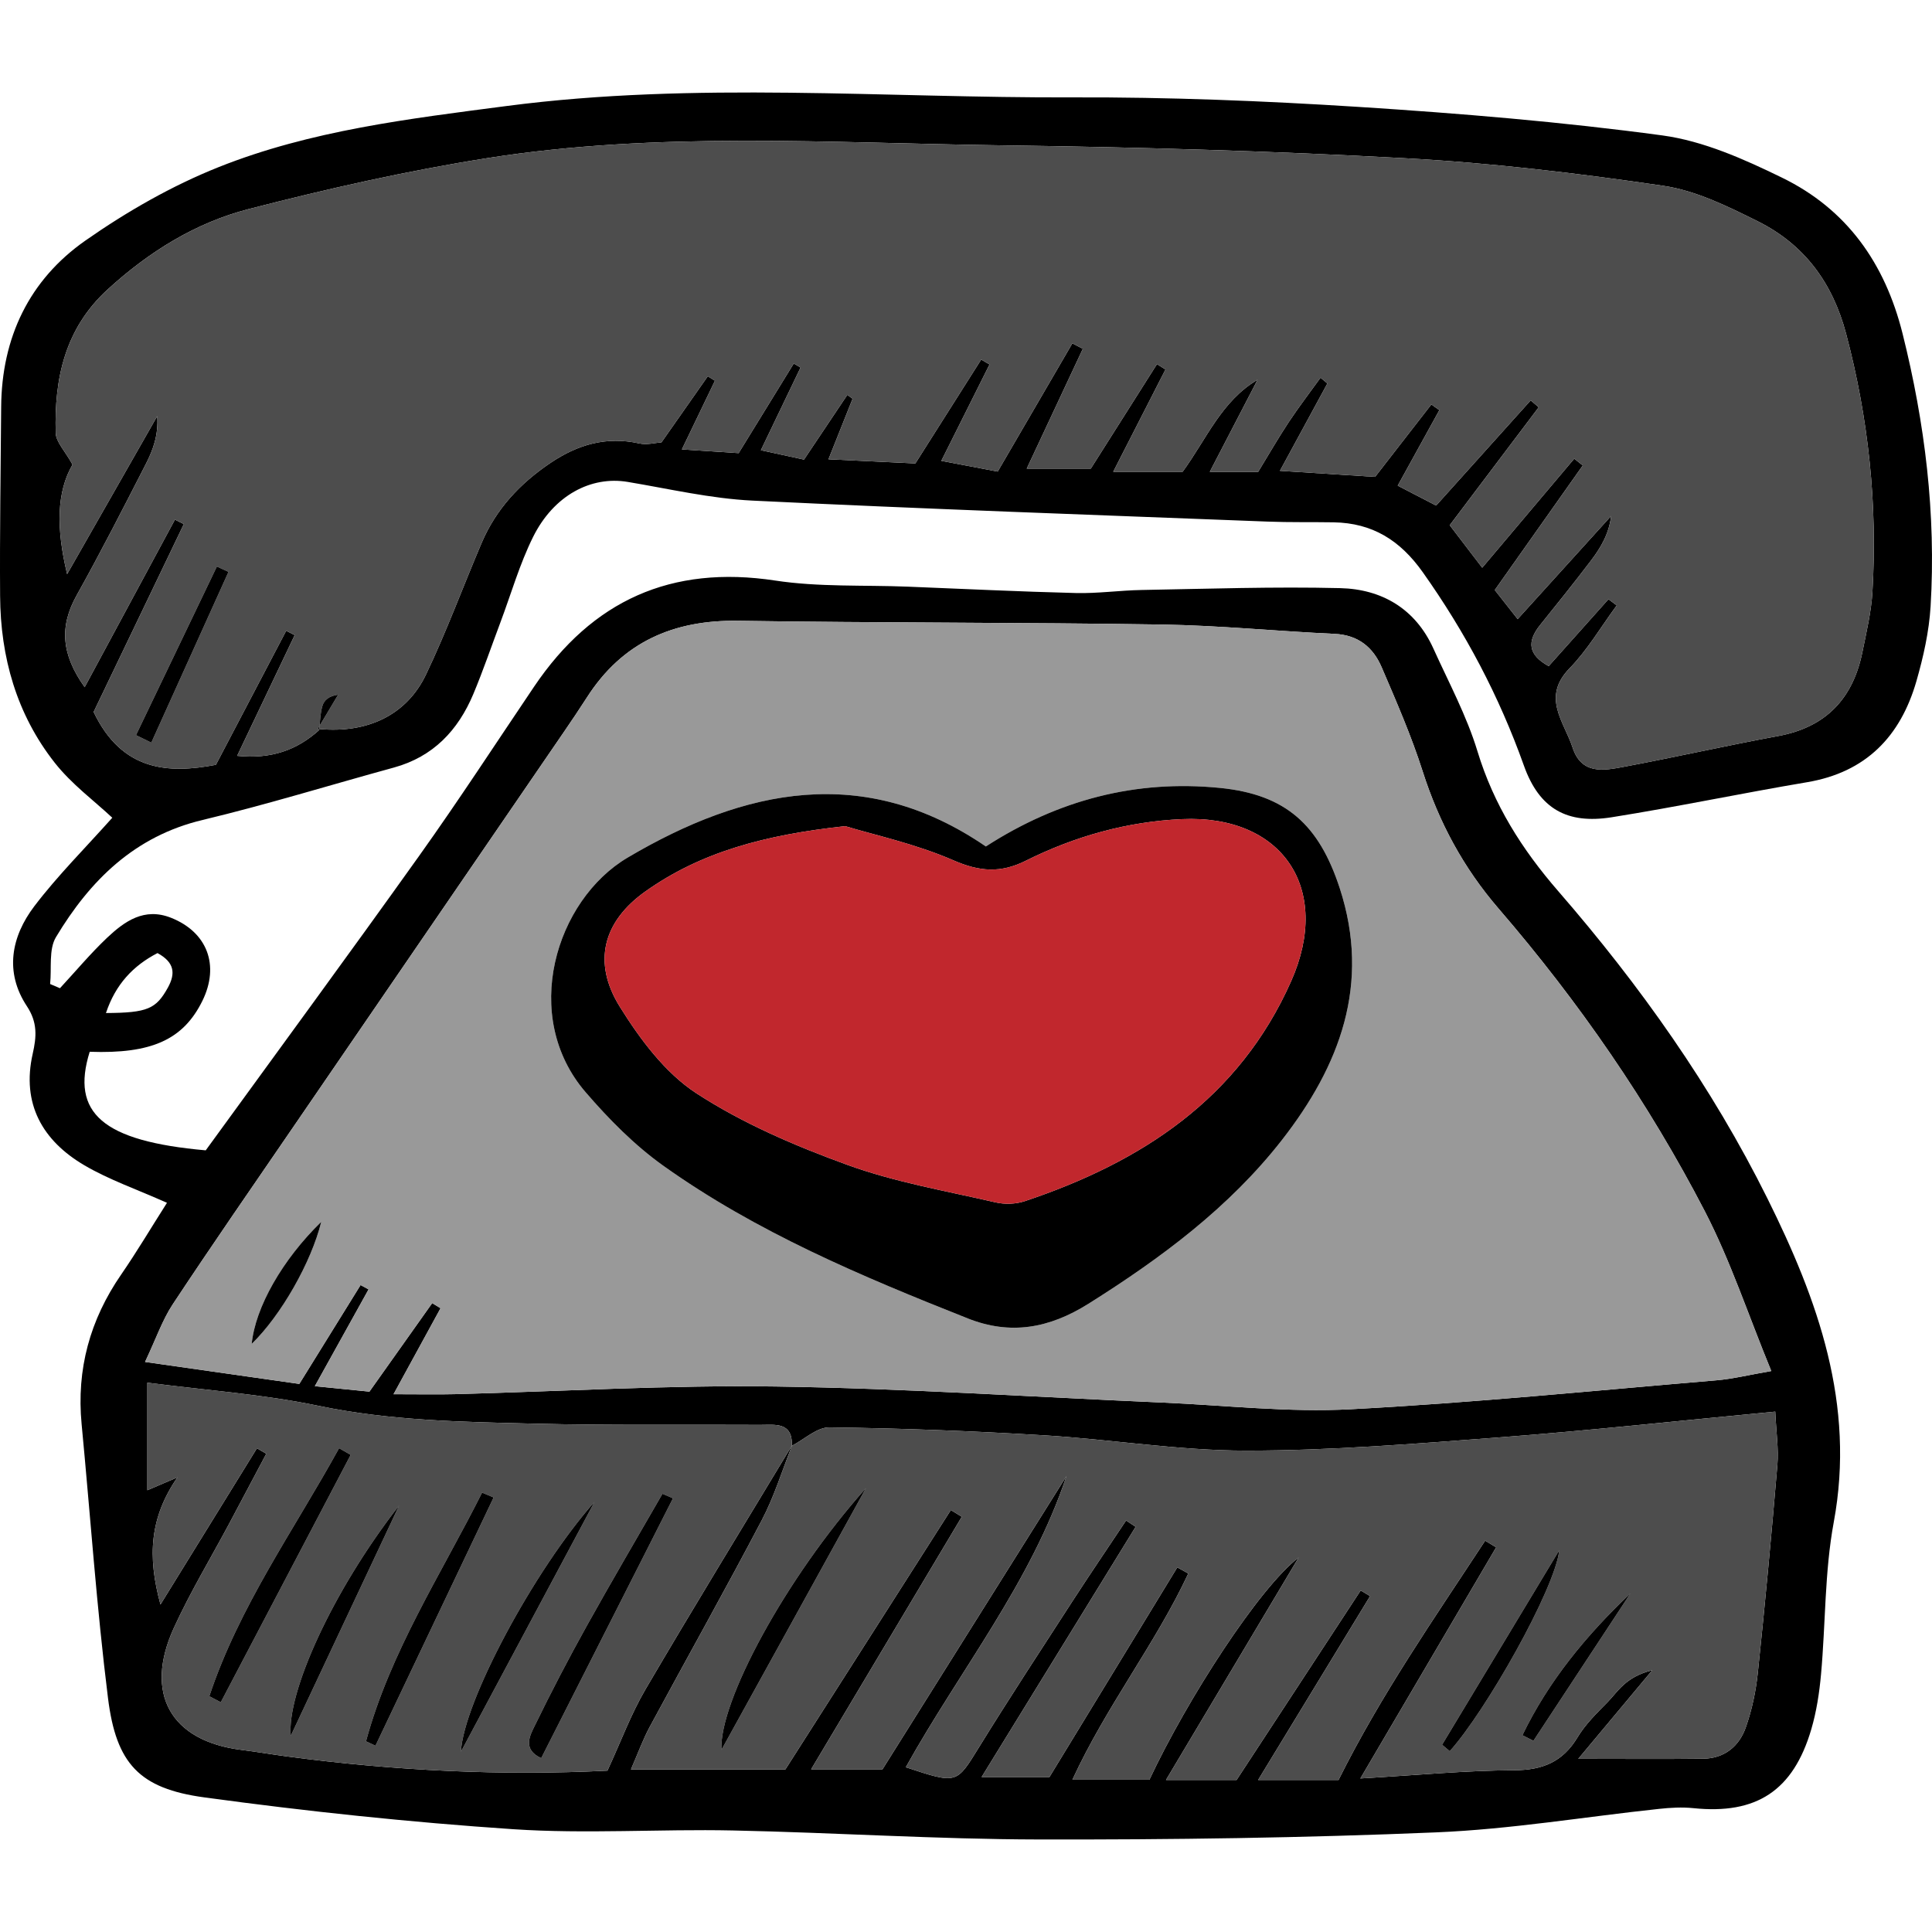
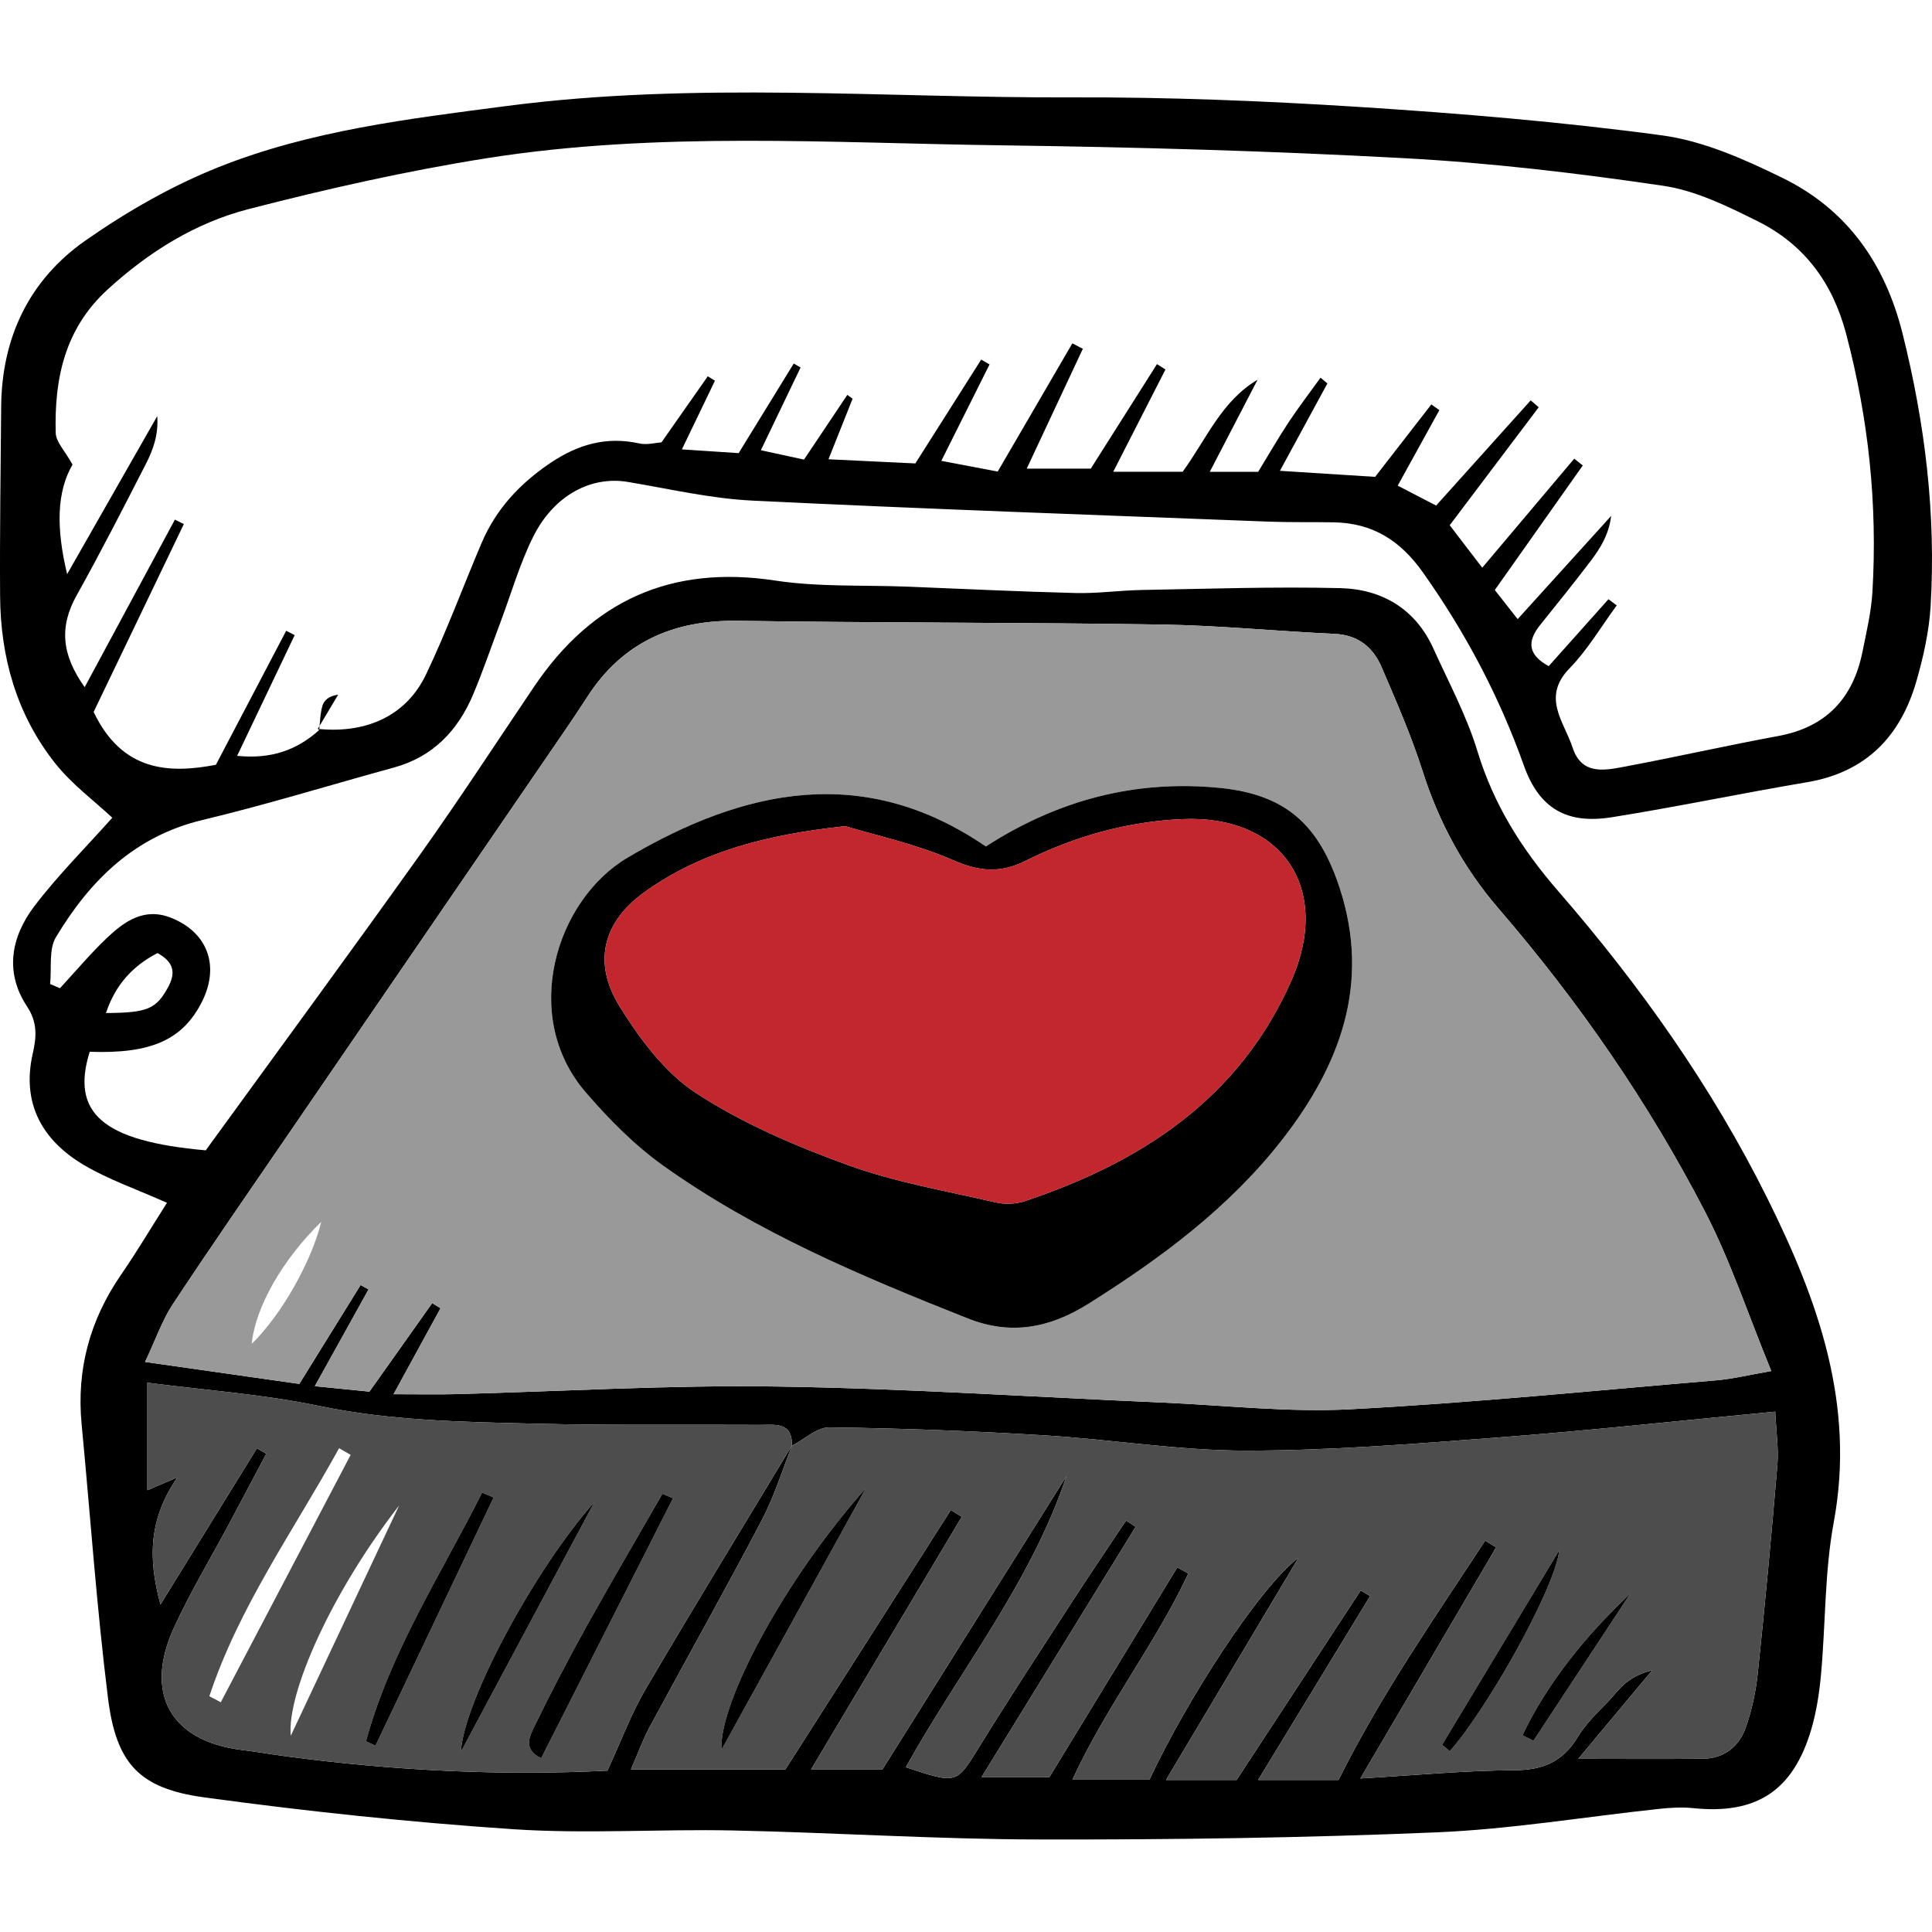
<svg xmlns="http://www.w3.org/2000/svg" version="1.1" id="Capa_1" x="0px" y="0px" viewBox="0 0 418.287 418.287" style="enable-background:new 0 0 418.287 418.287;" xml:space="preserve">
  <g>
    <path d="M411.912,72.215c4.86,19.45,7.27,39.09,6.07,59.08c-0.33,5.44-1.56,10.92-3.07,16.18c-3.44,11.95-10.91,19.73-23.68,21.88   c-14.13,2.38-28.17,5.34-42.32,7.59c-9.56,1.51-15.62-1.75-18.98-11.19c-5.36-15.04-12.66-28.84-21.89-41.86   c-4.94-6.97-10.93-10.66-19.29-10.81c-4.79-0.08-9.58,0.03-14.37-0.16c-37.16-1.44-74.32-2.73-111.46-4.54   c-9.06-0.44-18.04-2.55-27.03-4.05c-7.91-1.32-15.97,2.87-20.47,11.9c-2.93,5.9-4.76,12.34-7.09,18.54   c-1.94,5.16-3.72,10.39-5.85,15.48c-3.3,7.86-8.68,13.58-17.19,15.92c-13.81,3.78-27.5,8.02-41.42,11.35   c-14.74,3.51-24.38,13.09-31.75,25.36c-1.61,2.67-0.91,6.74-1.27,10.16c0.71,0.3,1.42,0.6,2.13,0.91   c3.38-3.65,6.59-7.49,10.19-10.91c3.82-3.6,8.07-6.63,13.86-4.34c7.86,3.12,10.57,10.31,6.78,18c-4.14,8.39-11,11.49-24.39,11.01   c-4.13,13.25,2.77,19.36,25.12,21.34c15.21-20.95,30.89-42.28,46.26-63.83c8.55-11.99,16.59-24.35,24.84-36.57   c12.58-18.64,29.68-26.39,52.21-22.96c9.41,1.43,19.11,0.94,28.68,1.32c12.13,0.48,24.25,1.08,36.39,1.38   c4.76,0.12,9.53-0.58,14.29-0.66c14.32-0.25,28.65-0.75,42.96-0.4c8.99,0.22,16.26,4.45,20.16,13.07   c3.33,7.36,7.22,14.58,9.55,22.26c3.52,11.57,9.59,21.18,17.48,30.27c17.68,20.36,33.27,42.34,45.29,66.53   c10.91,21.95,19.1,44.58,14.37,70.07c-2,10.78-1.76,21.97-2.76,32.96c-0.36,4-0.98,8.06-2.11,11.91   c-3.92,13.32-11.89,18.48-25.52,17.07c-2.45-0.25-4.99-0.11-7.46,0.16c-16.07,1.71-32.09,4.41-48.21,5.08   c-28.66,1.2-57.38,1.6-86.08,1.54c-22.08-0.04-44.15-1.49-66.23-1.95c-15.83-0.33-31.74,0.78-47.51-0.27   c-22.35-1.5-44.69-3.86-66.89-6.89c-14.09-1.91-19.1-7.3-20.87-21.51c-2.46-19.69-3.82-39.53-5.71-59.3   c-1.14-11.87,1.81-22.6,8.57-32.4c3.33-4.83,6.33-9.89,9.91-15.52c-6.61-2.95-12.56-5-17.88-8.12   c-9.08-5.34-13.64-13.33-11.19-24.15c0.84-3.71,1.07-6.77-1.26-10.3c-4.87-7.37-3.39-15.05,1.6-21.63   c5.08-6.68,11.08-12.65,16.89-19.17c-3.87-3.63-8.82-7.27-12.48-11.93c-8.24-10.48-11.73-22.84-11.81-36.09   c-0.09-13.64,0.12-27.28,0.23-40.92c0.11-15.02,6.08-27.51,18.24-36.02c8.96-6.27,18.71-11.86,28.84-15.9   c19.94-7.95,41.23-10.47,62.41-13.24c40.8-5.33,81.71-1.7,122.57-1.86c20.6-0.07,41.24,0.75,61.8,2.06   c22,1.41,44.01,3.23,65.83,6.18c8.88,1.21,17.65,5.13,25.83,9.12C399.822,45.275,408.092,56.955,411.912,72.215z M405.392,128.095   c1.11-18.89-0.84-37.45-5.69-55.8c-2.94-11.11-9.08-19.37-19.13-24.38c-6.53-3.25-13.44-6.67-20.52-7.7   c-18.52-2.72-37.2-4.95-55.89-5.96c-29.06-1.58-58.17-2.4-87.27-2.79c-37.16-0.49-74.44-3.06-111.39,2.77   c-17.39,2.75-34.65,6.64-51.71,11.04c-11.48,2.97-21.56,9.24-30.46,17.37c-9.3,8.48-11.59,19.32-11.27,31.08   c0.05,1.96,1.99,3.87,3.64,6.86c-3.42,5.89-3.58,13.67-1.17,23.72c7.21-12.64,13.36-23.42,19.51-34.21c0.3,4-0.89,7.31-2.49,10.41   c-4.87,9.51-9.73,19.03-14.94,28.36c-3.82,6.82-3.29,12.87,1.72,19.91c6.87-12.76,13.21-24.52,19.54-36.27   c0.65,0.32,1.29,0.64,1.93,0.96c-6.59,13.73-13.18,27.45-19.53,40.68c6.19,12.95,16.32,13.37,26.47,11.44   c5.36-10.21,10.29-19.62,15.22-29.02c0.61,0.31,1.23,0.62,1.84,0.94c-4.06,8.51-8.12,17.02-12.46,26.14   c7.39,0.75,12.93-1.25,17.75-5.57c0.01-0.08,0.02-0.16,0.03-0.24c10.39,0.97,18.89-2.97,23.11-11.8c4.44-9.29,8-19,12.04-28.48   c3.12-7.34,8.31-12.89,14.92-17.34c5.93-3.99,12.1-5.78,19.21-4.21c1.67,0.37,3.53-0.15,4.81-0.23c3.61-5.15,6.82-9.73,10.03-14.31   c0.51,0.32,1.03,0.64,1.55,0.96c-2.24,4.65-4.48,9.3-7.16,14.87c5.36,0.36,8.96,0.59,12.29,0.81c4.21-6.85,8.07-13.13,11.93-19.4   c0.49,0.29,0.98,0.57,1.48,0.86c-2.77,5.76-5.53,11.52-8.6,17.91c3.94,0.86,6.67,1.45,9.34,2.03c3.35-5.01,6.37-9.51,9.38-14.01   c0.38,0.28,0.76,0.55,1.14,0.83c-1.59,3.98-3.18,7.97-5.22,13.11c7.14,0.34,13.2,0.63,18.81,0.9c5.08-8.02,9.66-15.25,14.25-22.48   c0.6,0.35,1.21,0.7,1.81,1.05c-3.36,6.72-6.72,13.44-10.44,20.87c4.53,0.86,8.36,1.59,12.21,2.32   c5.66-9.72,10.91-18.74,16.16-27.76c0.75,0.39,1.51,0.79,2.27,1.18c-3.93,8.39-7.85,16.78-12.15,25.95c5.81,0,10.1,0,13.87,0   c5.03-7.93,9.68-15.28,14.33-22.63c0.62,0.39,1.23,0.77,1.84,1.16c-3.6,7.05-7.2,14.1-11.31,22.14c6.03,0,10.68,0,15.03,0   c5.23-7.18,8.39-15.28,16.22-19.92c-3.31,6.38-6.62,12.76-10.35,19.94c4.25,0,7.43,0,10.48,0c2.36-3.86,4.37-7.37,6.6-10.74   c2.18-3.29,4.59-6.43,6.9-9.64c0.49,0.41,0.99,0.83,1.49,1.24c-3.29,6.06-6.58,12.12-10.28,18.92c7.61,0.48,14.12,0.9,20.61,1.31   c4.01-5.16,8.09-10.42,12.17-15.68c0.58,0.41,1.16,0.82,1.74,1.23c-2.92,5.29-5.85,10.59-9.02,16.35c3.25,1.69,5.73,2.96,8.32,4.31   c7.07-7.87,13.77-15.32,20.47-22.77c0.58,0.5,1.16,0.99,1.74,1.49c-6.31,8.37-12.63,16.74-19.27,25.54   c2.42,3.17,4.53,5.93,7.04,9.2c7.04-8.35,13.48-15.98,19.92-23.61c0.62,0.49,1.24,0.98,1.85,1.47   c-6.27,8.88-12.54,17.76-19.05,26.97c1.64,2.09,3.13,3.99,4.95,6.3c7.07-7.8,13.66-15.07,20.24-22.34   c-0.48,3.98-2.32,6.97-4.43,9.75c-3.56,4.7-7.27,9.28-10.96,13.88c-2.89,3.61-2.57,6.45,1.87,8.89c4.48-5.01,8.71-9.75,12.94-14.49   c0.59,0.44,1.19,0.89,1.79,1.34c-3.37,4.57-6.29,9.59-10.22,13.63c-6.11,6.28-1.18,11.53,0.66,17.15c1.93,5.87,6.67,5,11.01,4.18   c11.21-2.1,22.34-4.62,33.55-6.69c10.36-1.92,16.17-8.16,18.2-18.22C404.102,136.805,405.142,132.465,405.392,128.095z    M384.812,317.165c0.29-3.45-0.25-6.98-0.46-11.54c-20.8,1.97-40.14,4.09-59.52,5.56c-18.32,1.39-36.69,2.88-55.04,2.88   c-14.62,0-29.23-2.44-43.88-3.32c-15.43-0.93-30.88-1.52-46.33-1.71c-2.69-0.04-5.42,2.58-8.12,3.98c0.02-0.05,0.04-0.1,0.06-0.15   c-0.03,0.04-0.05,0.09-0.08,0.13c0.17-5.25-3.72-4.48-6.88-4.5c-16.21-0.1-32.42,0.14-48.62-0.26c-15.7-0.38-31.38-0.61-46.94-3.86   c-12.12-2.53-24.58-3.39-37.1-5.02c0,7.84,0,15.3,0,23.29c2.38-1.02,3.68-1.58,6.51-2.79c-5.95,8.66-6.55,16.96-3.67,27.53   c7.56-12.25,14.23-23.04,20.89-33.83c0.68,0.4,1.35,0.79,2.02,1.19c-2.69,5.08-5.38,10.16-8.09,15.24   c-3.99,7.46-8.38,14.74-11.9,22.42c-6.54,14.27-0.72,24.51,14.56,26.45c3.28,0.41,6.54,0.97,9.82,1.41   c23.35,3.13,46.78,4.23,69.47,3.09c2.95-6.38,5.11-12.28,8.24-17.61c10.37-17.7,21.1-35.18,31.69-52.75c0,0.01,0,0.02,0,0.03   c0.01,0,0.01-0.01,0.02-0.01c-2.14,5.39-3.85,11.02-6.54,16.13c-7.87,15-16.18,29.77-24.23,44.69c-1.51,2.79-2.59,5.82-4.09,9.25   c12.36,0,23.65,0,33.44,0c12.44-19.5,24.13-37.83,35.82-56.15c0.79,0.48,1.58,0.96,2.37,1.45c-10.61,17.78-21.21,35.56-32.62,54.68   c6.66,0,11.25,0,15.45,0c13.45-21.43,26.64-42.46,39.83-63.48c-7.71,23.1-23.04,41.98-34.78,63.03c11.15,3.7,10.96,3.58,15.82-4.29   c6.58-10.66,13.45-21.14,20.26-31.66c3.8-5.86,7.74-11.65,11.61-17.47c0.69,0.45,1.38,0.91,2.07,1.36   c-10.86,17.65-21.73,35.31-33.35,54.18c6.4,0,10.98,0,14.69,0c9.46-15.52,18.57-30.45,27.68-45.39c0.79,0.44,1.58,0.88,2.38,1.32   c-7.07,15.17-17.69,28.6-25.09,44.65c6.87,0,11.91,0,16.67,0c8.24-17.55,23.73-41.51,32.31-48.11   c-9.41,15.78-18.83,31.57-28.72,48.16c6.48,0,11.15,0,15.29,0c9.23-14.1,18.05-27.56,26.86-41.02c0.68,0.41,1.36,0.81,2.04,1.22   c-7.86,12.9-15.72,25.81-24.24,39.8c6.9,0,12.21,0,17.41,0c9.23-18.52,20.73-35,31.74-51.8c0.79,0.48,1.58,0.96,2.38,1.44   c-9.57,16.29-19.14,32.58-29.4,50.04c12.2-0.71,22.76-1.73,33.32-1.78c6.18-0.03,10.51-1.82,13.72-7.16   c1.68-2.8,4.13-5.19,6.45-7.55c2.22-2.23,3.82-5.48,9.71-6.94c-6.21,7.43-10.83,12.97-16.02,19.18c9.82,0,18.45,0.08,27.08-0.03   c4.57-0.06,7.76-2.7,9.19-6.78c1.33-3.77,2.18-7.8,2.6-11.79C382.152,347.205,383.552,332.195,384.812,317.165z M371.602,298.845   c3.54-0.3,7.04-1.17,11.89-2.01c-5.04-12.27-8.84-23.86-14.37-34.55c-12.23-23.61-27.31-45.44-44.69-65.59   c-7.6-8.82-12.89-18.65-16.42-29.7c-2.45-7.68-5.7-15.12-8.88-22.54c-1.85-4.31-5.08-6.98-10.18-7.22   c-12.48-0.57-24.94-1.82-37.43-2.02c-30.56-0.48-61.13-0.34-91.69-0.81c-14.04-0.22-25.09,4.62-32.76,16.59   c-1.59,2.48-3.24,4.92-4.9,7.35c-19.55,28.55-39.12,57.09-58.67,85.64c-8.74,12.76-17.55,25.47-26.08,38.37   c-2.27,3.43-3.63,7.47-6.02,12.51c12.66,1.8,23.46,3.34,33.4,4.76c4.9-7.91,9.08-14.66,13.26-21.4c0.58,0.31,1.16,0.62,1.74,0.93   c-3.6,6.49-7.2,12.98-11.64,20.96c5,0.5,8.74,0.87,11.82,1.18c4.97-7.01,9.28-13.09,13.59-19.16c0.61,0.36,1.21,0.73,1.81,1.1   c-3.14,5.75-6.29,11.5-10.18,18.62c5.88,0,9.54,0.08,13.19-0.01c23.19-0.6,46.39-2,69.57-1.66c27.94,0.4,55.87,2.28,83.8,3.48   c13.58,0.59,27.22,2.16,40.73,1.44C318.902,303.715,345.242,301.065,371.602,298.845z M36.352,213.815   c1.69-3.08,1.42-5.46-2.25-7.47c-5.26,2.72-9.09,6.76-11.16,12.98C31.972,219.285,33.802,218.415,36.352,213.815z" />
-     <path style="fill:#4D4D4D;" d="M399.702,72.295c4.85,18.35,6.8,36.91,5.69,55.8c-0.25,4.37-1.29,8.71-2.16,13.03   c-2.03,10.06-7.84,16.3-18.2,18.22c-11.21,2.07-22.34,4.59-33.55,6.69c-4.34,0.82-9.08,1.69-11.01-4.18   c-1.84-5.62-6.77-10.87-0.66-17.15c3.93-4.04,6.85-9.06,10.22-13.63c-0.6-0.45-1.2-0.9-1.79-1.34c-4.23,4.74-8.46,9.48-12.94,14.49   c-4.44-2.44-4.76-5.28-1.87-8.89c3.69-4.6,7.4-9.18,10.96-13.88c2.11-2.78,3.95-5.77,4.43-9.75c-6.58,7.27-13.17,14.54-20.24,22.34   c-1.82-2.31-3.31-4.21-4.95-6.3c6.51-9.21,12.78-18.09,19.05-26.97c-0.61-0.49-1.23-0.98-1.85-1.47   c-6.44,7.63-12.88,15.26-19.92,23.61c-2.51-3.27-4.62-6.03-7.04-9.2c6.64-8.8,12.96-17.17,19.27-25.54   c-0.58-0.5-1.16-0.99-1.74-1.49c-6.7,7.45-13.4,14.9-20.47,22.77c-2.59-1.35-5.07-2.62-8.32-4.31c3.17-5.76,6.1-11.06,9.02-16.35   c-0.58-0.41-1.16-0.82-1.74-1.23c-4.08,5.26-8.16,10.52-12.17,15.68c-6.49-0.41-13-0.83-20.61-1.31c3.7-6.8,6.99-12.86,10.28-18.92   c-0.5-0.41-1-0.83-1.49-1.24c-2.31,3.21-4.72,6.35-6.9,9.64c-2.23,3.37-4.24,6.88-6.6,10.74c-3.05,0-6.23,0-10.48,0   c3.73-7.18,7.04-13.56,10.35-19.94c-7.83,4.64-10.99,12.74-16.22,19.92c-4.35,0-9,0-15.03,0c4.11-8.04,7.71-15.09,11.31-22.14   c-0.61-0.39-1.22-0.77-1.84-1.16c-4.65,7.35-9.3,14.7-14.33,22.63c-3.77,0-8.06,0-13.87,0c4.3-9.17,8.22-17.56,12.15-25.95   c-0.76-0.39-1.52-0.79-2.27-1.18c-5.25,9.02-10.5,18.04-16.16,27.76c-3.85-0.73-7.68-1.46-12.21-2.32   c3.72-7.43,7.08-14.15,10.44-20.87c-0.6-0.35-1.21-0.7-1.81-1.05c-4.59,7.23-9.17,14.46-14.25,22.48   c-5.61-0.27-11.67-0.56-18.81-0.9c2.04-5.14,3.63-9.13,5.22-13.11c-0.38-0.28-0.76-0.55-1.14-0.83c-3.01,4.5-6.03,9-9.38,14.01   c-2.67-0.58-5.4-1.17-9.34-2.03c3.07-6.39,5.83-12.15,8.6-17.91c-0.5-0.29-0.99-0.57-1.48-0.86c-3.86,6.27-7.72,12.55-11.93,19.4   c-3.33-0.22-6.93-0.45-12.29-0.81c2.68-5.57,4.92-10.22,7.16-14.87c-0.52-0.32-1.04-0.64-1.55-0.96   c-3.21,4.58-6.42,9.16-10.03,14.31c-1.28,0.08-3.14,0.6-4.81,0.23c-7.11-1.57-13.28,0.22-19.21,4.21   c-6.61,4.45-11.8,10-14.92,17.34c-4.04,9.48-7.6,19.19-12.04,28.48c-4.22,8.83-12.72,12.77-23.11,11.8   c0.02-0.22,0.04-0.45,0.06-0.68c1.34-2.26,2.69-4.5,4.03-6.75c-2.11,0.28-3.08,1.28-3.42,2.46c-0.4,1.37-0.47,2.84-0.61,4.29   c-0.13,0.21-0.25,0.43-0.38,0.64c0,0,0.01,0.01,0.02,0.01c0.06,0.06,0.27,0.27,0.27,0.27c-4.82,4.32-10.36,6.32-17.75,5.57   c4.34-9.12,8.4-17.63,12.46-26.14c-0.61-0.32-1.23-0.63-1.84-0.94c-4.93,9.4-9.86,18.81-15.22,29.02   c-10.15,1.93-20.28,1.51-26.47-11.44c6.35-13.23,12.94-26.95,19.53-40.68c-0.64-0.32-1.28-0.64-1.93-0.96   c-6.33,11.75-12.67,23.51-19.54,36.27c-5.01-7.04-5.54-13.09-1.72-19.91c5.21-9.33,10.07-18.85,14.94-28.36   c1.6-3.1,2.79-6.41,2.49-10.41c-6.15,10.79-12.3,21.57-19.51,34.21c-2.41-10.05-2.25-17.83,1.17-23.72   c-1.65-2.99-3.59-4.9-3.64-6.86c-0.32-11.76,1.97-22.6,11.27-31.08c8.9-8.13,18.98-14.4,30.46-17.37   c17.06-4.4,34.32-8.29,51.71-11.04c36.95-5.83,74.23-3.26,111.39-2.77c29.1,0.39,58.21,1.21,87.27,2.79   c18.69,1.01,37.37,3.24,55.89,5.96c7.08,1.03,13.99,4.45,20.52,7.7C390.622,52.925,396.762,61.185,399.702,72.295z M32.762,160.785   c5.57-12.32,11.14-24.65,16.71-36.97c-0.84-0.39-1.68-0.78-2.52-1.16c-5.84,12.17-11.67,24.34-17.51,36.51   C30.542,159.705,31.652,160.245,32.762,160.785z" />
    <path style="fill:#4D4D4D;" d="M384.352,305.625c0.21,4.56,0.75,8.09,0.46,11.54c-1.26,15.03-2.66,30.04-4.24,45.03   c-0.42,3.99-1.27,8.02-2.6,11.79c-1.43,4.08-4.62,6.72-9.19,6.78c-8.63,0.11-17.26,0.03-27.08,0.03   c5.19-6.21,9.81-11.75,16.02-19.18c-5.89,1.46-7.49,4.71-9.71,6.94c-2.32,2.36-4.77,4.75-6.45,7.55   c-3.21,5.34-7.54,7.13-13.72,7.16c-10.56,0.05-21.12,1.07-33.32,1.78c10.26-17.46,19.83-33.75,29.4-50.04   c-0.8-0.48-1.59-0.96-2.38-1.44c-11.01,16.8-22.51,33.28-31.74,51.8c-5.2,0-10.51,0-17.41,0c8.52-13.99,16.38-26.9,24.24-39.8   c-0.68-0.41-1.36-0.81-2.04-1.22c-8.81,13.46-17.63,26.92-26.86,41.02c-4.14,0-8.81,0-15.29,0c9.89-16.59,19.31-32.38,28.72-48.16   c-8.58,6.6-24.07,30.56-32.31,48.11c-4.76,0-9.8,0-16.67,0c7.4-16.05,18.02-29.48,25.09-44.65c-0.8-0.44-1.59-0.88-2.38-1.32   c-9.11,14.94-18.22,29.87-27.68,45.39c-3.71,0-8.29,0-14.69,0c11.62-18.87,22.49-36.53,33.35-54.18c-0.69-0.45-1.38-0.91-2.07-1.36   c-3.87,5.82-7.81,11.61-11.61,17.47c-6.81,10.52-13.68,21-20.26,31.66c-4.86,7.87-4.67,7.99-15.82,4.29   c11.74-21.05,27.07-39.93,34.78-63.03c-13.19,21.02-26.38,42.05-39.83,63.48c-4.2,0-8.79,0-15.45,0   c11.41-19.12,22.01-36.9,32.62-54.68c-0.79-0.49-1.58-0.97-2.37-1.45c-11.69,18.32-23.38,36.65-35.82,56.15   c-9.79,0-21.08,0-33.44,0c1.5-3.43,2.58-6.46,4.09-9.25c8.05-14.92,16.36-29.69,24.23-44.69c2.69-5.11,4.4-10.74,6.54-16.13   c2.7-1.4,5.43-4.02,8.12-3.98c15.45,0.19,30.9,0.78,46.33,1.71c14.65,0.88,29.26,3.32,43.88,3.32c18.35,0,36.72-1.49,55.04-2.88   C344.212,309.715,363.552,307.595,384.352,305.625z M331.992,376.895c7-10.64,14-21.27,21-31.91c-9.59,9.08-17.77,19.05-23.38,30.7   C330.412,376.095,331.202,376.495,331.992,376.895z M313.872,379.135c7.75-8.58,22.76-35.01,23.73-43.52   c-9.15,15.18-17.26,28.66-25.38,42.13C312.772,378.215,313.322,378.675,313.872,379.135z M156.192,378.865   c10.74-19.46,21.02-38.08,31.3-56.7C169.942,341.865,155.682,368.455,156.192,378.865z" />
    <path style="fill:#999999;" d="M383.492,296.835c-4.85,0.84-8.35,1.71-11.89,2.01c-26.36,2.22-52.7,4.87-79.11,6.26   c-13.51,0.72-27.15-0.85-40.73-1.44c-27.93-1.2-55.86-3.08-83.8-3.48c-23.18-0.34-46.38,1.06-69.57,1.66   c-3.65,0.09-7.31,0.01-13.19,0.01c3.89-7.12,7.04-12.87,10.18-18.62c-0.6-0.37-1.2-0.74-1.81-1.1   c-4.31,6.07-8.62,12.15-13.59,19.16c-3.08-0.31-6.82-0.68-11.82-1.18c4.44-7.98,8.04-14.47,11.64-20.96   c-0.58-0.31-1.16-0.62-1.74-0.93c-4.18,6.74-8.36,13.49-13.26,21.4c-9.94-1.42-20.74-2.96-33.4-4.76   c2.39-5.04,3.75-9.08,6.02-12.51c8.53-12.9,17.34-25.61,26.08-38.37c19.55-28.55,39.12-57.09,58.67-85.64   c1.66-2.43,3.31-4.87,4.9-7.35c7.67-11.97,18.72-16.81,32.76-16.59c30.56,0.47,61.13,0.33,91.69,0.81   c12.49,0.2,24.95,1.45,37.43,2.02c5.1,0.24,8.33,2.91,10.18,7.22c3.18,7.42,6.43,14.86,8.88,22.54   c3.53,11.05,8.82,20.88,16.42,29.7c17.38,20.15,32.46,41.98,44.69,65.59C374.652,272.975,378.452,284.565,383.492,296.835z    M277.582,246.765c12.45-15.98,19.26-33.66,12.48-54.46c-4.48-13.71-11.63-20.3-25.96-21.72c-18.24-1.81-35.02,2.6-50.66,12.68   c-26.29-18.01-52.22-12.55-77.52,2.39c-15.64,9.22-23.32,34.38-9.11,50.84c5,5.8,10.54,11.42,16.74,15.85   c20.22,14.43,43,23.99,65.95,33.09c9.26,3.68,17.68,2.16,26.16-3.17C251.372,272.395,266.172,261.405,277.582,246.765z    M54.502,290.945c6.33-6.14,12.89-17.64,15.05-26.41C61.182,272.665,55.262,283.035,54.502,290.945z" />
    <path d="M352.992,344.985c-7,10.64-14,21.27-21,31.91c-0.79-0.4-1.58-0.8-2.38-1.21   C335.222,364.035,343.402,354.065,352.992,344.985z" />
    <path d="M337.602,335.615c-0.97,8.51-15.98,34.94-23.73,43.52c-0.55-0.46-1.1-0.92-1.65-1.39   C320.342,364.275,328.452,350.795,337.602,335.615z" />
    <path d="M290.062,192.305c6.78,20.8-0.03,38.48-12.48,54.46c-11.41,14.64-26.21,25.63-41.92,35.5c-8.48,5.33-16.9,6.85-26.16,3.17   c-22.95-9.1-45.73-18.66-65.95-33.09c-6.2-4.43-11.74-10.05-16.74-15.85c-14.21-16.46-6.53-41.62,9.11-50.84   c25.3-14.94,51.23-20.4,77.52-2.39c15.64-10.08,32.42-14.49,50.66-12.68C278.432,172.005,285.582,178.595,290.062,192.305z    M279.542,212.425c8.89-20.02-1.89-36.06-23.62-35.08c-11.89,0.53-23.22,3.71-33.86,9.02c-5.38,2.69-9.96,2.38-15.62-0.09   c-8.29-3.61-17.31-5.54-23.45-7.41c-17.46,1.89-31.22,5.61-43.23,14.11c-9.2,6.51-11.57,15.37-5.55,25.02   c4.38,7.03,9.81,14.32,16.58,18.72c10.04,6.53,21.39,11.39,32.71,15.5c10.3,3.74,21.29,5.62,32.02,8.1   c2.01,0.47,4.41,0.39,6.36-0.26C247.192,251.585,268.262,237.845,279.542,212.425z" />
    <path style="fill:#C1272D;" d="M255.922,177.345c21.73-0.98,32.51,15.06,23.62,35.08c-11.28,25.42-32.35,39.16-57.66,47.63   c-1.95,0.65-4.35,0.73-6.36,0.26c-10.73-2.48-21.72-4.36-32.02-8.1c-11.32-4.11-22.67-8.97-32.71-15.5   c-6.77-4.4-12.2-11.69-16.58-18.72c-6.02-9.65-3.65-18.51,5.55-25.02c12.01-8.5,25.77-12.22,43.23-14.11   c6.14,1.87,15.16,3.8,23.45,7.41c5.66,2.47,10.24,2.78,15.62,0.09C232.702,181.055,244.032,177.875,255.922,177.345z" />
    <path d="M171.522,312.865c-0.02,0.05-0.04,0.1-0.06,0.15c-0.01,0-0.01,0.01-0.02,0.01c0-0.01,0-0.02,0-0.03   C171.472,312.955,171.492,312.905,171.522,312.865z" />
    <path style="fill:#4D4D4D;" d="M164.562,308.495c3.16,0.02,7.05-0.75,6.88,4.5c-10.59,17.57-21.32,35.05-31.69,52.75   c-3.13,5.33-5.29,11.23-8.24,17.61c-22.69,1.14-46.12,0.04-69.47-3.09c-3.28-0.44-6.54-1-9.82-1.41   c-15.28-1.94-21.1-12.18-14.56-26.45c3.52-7.68,7.91-14.96,11.9-22.42c2.71-5.08,5.4-10.16,8.09-15.24   c-0.67-0.4-1.34-0.79-2.02-1.19c-6.66,10.79-13.33,21.58-20.89,33.83c-2.88-10.57-2.28-18.87,3.67-27.53   c-2.83,1.21-4.13,1.77-6.51,2.79c0-7.99,0-15.45,0-23.29c12.52,1.63,24.98,2.49,37.1,5.02c15.56,3.25,31.24,3.48,46.94,3.86   C132.142,308.635,148.352,308.395,164.562,308.495z M145.702,324.385c-0.76-0.32-1.52-0.64-2.28-0.97   c-5.48,9.54-11.06,19.01-16.4,28.62c-3.93,7.07-7.68,14.26-11.22,21.53c-1.03,2.13-2.79,5.15,1.37,7.09   C126.862,361.545,136.282,342.965,145.702,324.385z M99.792,379.255c9.64-18.03,19.28-36.06,28.92-54.09   C115.552,340.025,100.362,368.495,99.792,379.255z M81.292,377.955c8.53-17.92,17.05-35.83,25.58-53.75   c-0.83-0.35-1.66-0.69-2.5-1.04c-8.89,17.71-19.89,34.46-25.13,53.84C79.922,377.325,80.602,377.645,81.292,377.955z    M62.952,375.805c8.14-17.29,15.8-33.57,23.46-49.86C71.752,344.795,62.072,366.625,62.952,375.805z M47.802,368.545   c9.37-17.86,18.75-35.71,28.12-53.56c-0.84-0.48-1.67-0.96-2.51-1.44c-9.75,17.7-21.66,34.29-28.09,53.7   C46.152,367.675,46.982,368.105,47.802,368.545z" />
    <path d="M187.492,322.165c-10.28,18.62-20.56,37.24-31.3,56.7C155.682,368.455,169.942,341.865,187.492,322.165z" />
    <path d="M143.422,323.415c0.76,0.33,1.52,0.65,2.28,0.97c-9.42,18.58-18.84,37.16-28.53,56.27c-4.16-1.94-2.4-4.96-1.37-7.09   c3.54-7.27,7.29-14.46,11.22-21.53C132.362,342.425,137.942,332.955,143.422,323.415z" />
    <path d="M128.712,325.165c-9.64,18.03-19.28,36.06-28.92,54.09C100.362,368.495,115.552,340.025,128.712,325.165z" />
    <path d="M106.872,324.205c-8.53,17.92-17.05,35.83-25.58,53.75c-0.69-0.31-1.37-0.63-2.05-0.95c5.24-19.38,16.24-36.13,25.13-53.84   C105.212,323.515,106.042,323.855,106.872,324.205z" />
-     <path d="M86.412,325.945c-7.66,16.29-15.32,32.57-23.46,49.86C62.072,366.625,71.752,344.795,86.412,325.945z" />
-     <path d="M75.922,314.985c-9.37,17.85-18.75,35.7-28.12,53.56c-0.82-0.44-1.65-0.87-2.48-1.3c6.43-19.41,18.34-36,28.09-53.7   C74.252,314.025,75.082,314.505,75.922,314.985z" />
+     <path d="M86.412,325.945c-7.66,16.29-15.32,32.57-23.46,49.86z" />
    <path d="M73.212,150.405c-1.34,2.25-2.69,4.49-4.03,6.75c0.14-1.45,0.21-2.92,0.61-4.29   C70.132,151.685,71.102,150.685,73.212,150.405z" />
    <path d="M68.802,157.795c0.13-0.21,0.25-0.43,0.38-0.64c-0.02,0.23-0.04,0.46-0.06,0.68c-0.1-0.01-0.2-0.02-0.3-0.03   C68.812,157.805,68.802,157.795,68.802,157.795z" />
    <path d="M69.122,157.835c-0.01,0.08-0.02,0.16-0.03,0.24c0,0-0.21-0.21-0.27-0.27C68.922,157.815,69.022,157.825,69.122,157.835z" />
-     <path d="M69.552,264.535c-2.16,8.77-8.72,20.27-15.05,26.41C55.262,283.035,61.182,272.665,69.552,264.535z" />
-     <path d="M49.472,123.815c-5.57,12.32-11.14,24.65-16.71,36.97c-1.11-0.54-2.22-1.08-3.32-1.62c5.84-12.17,11.67-24.34,17.51-36.51   C47.792,123.035,48.632,123.425,49.472,123.815z" />
  </g>
  <g>
</g>
  <g>
</g>
  <g>
</g>
  <g>
</g>
  <g>
</g>
  <g>
</g>
  <g>
</g>
  <g>
</g>
  <g>
</g>
  <g>
</g>
  <g>
</g>
  <g>
</g>
  <g>
</g>
  <g>
</g>
  <g>
</g>
</svg>